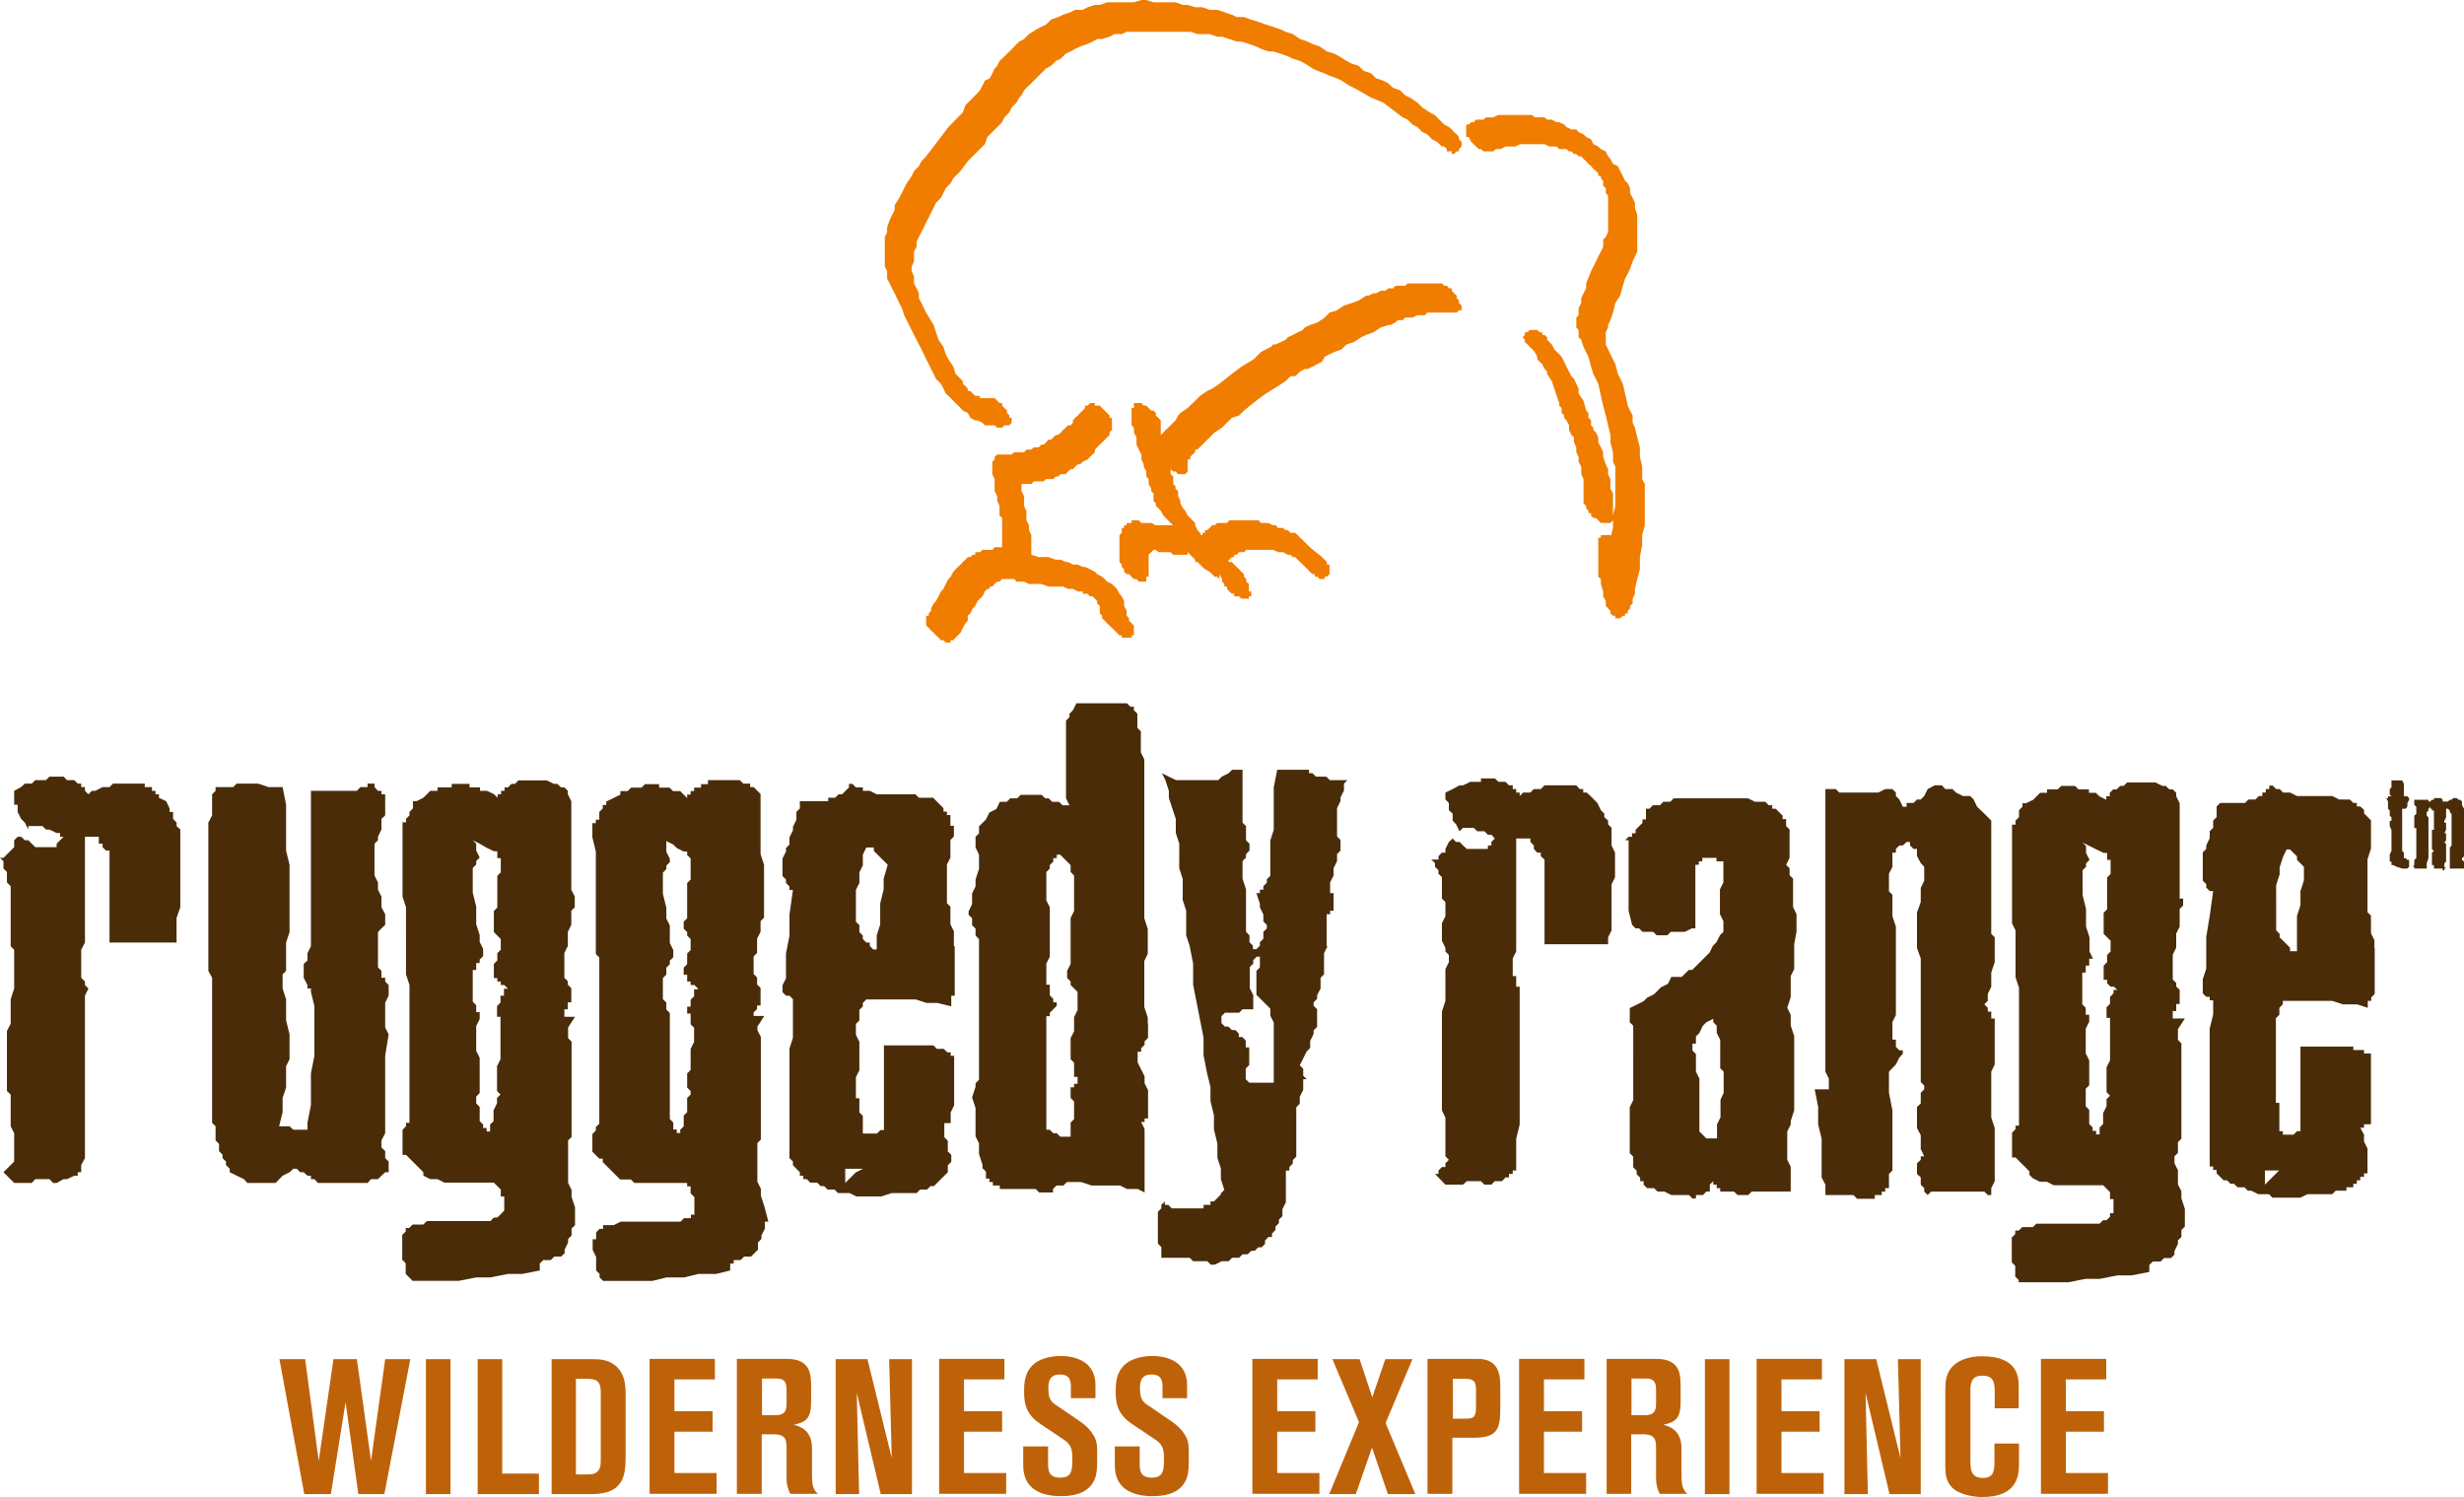
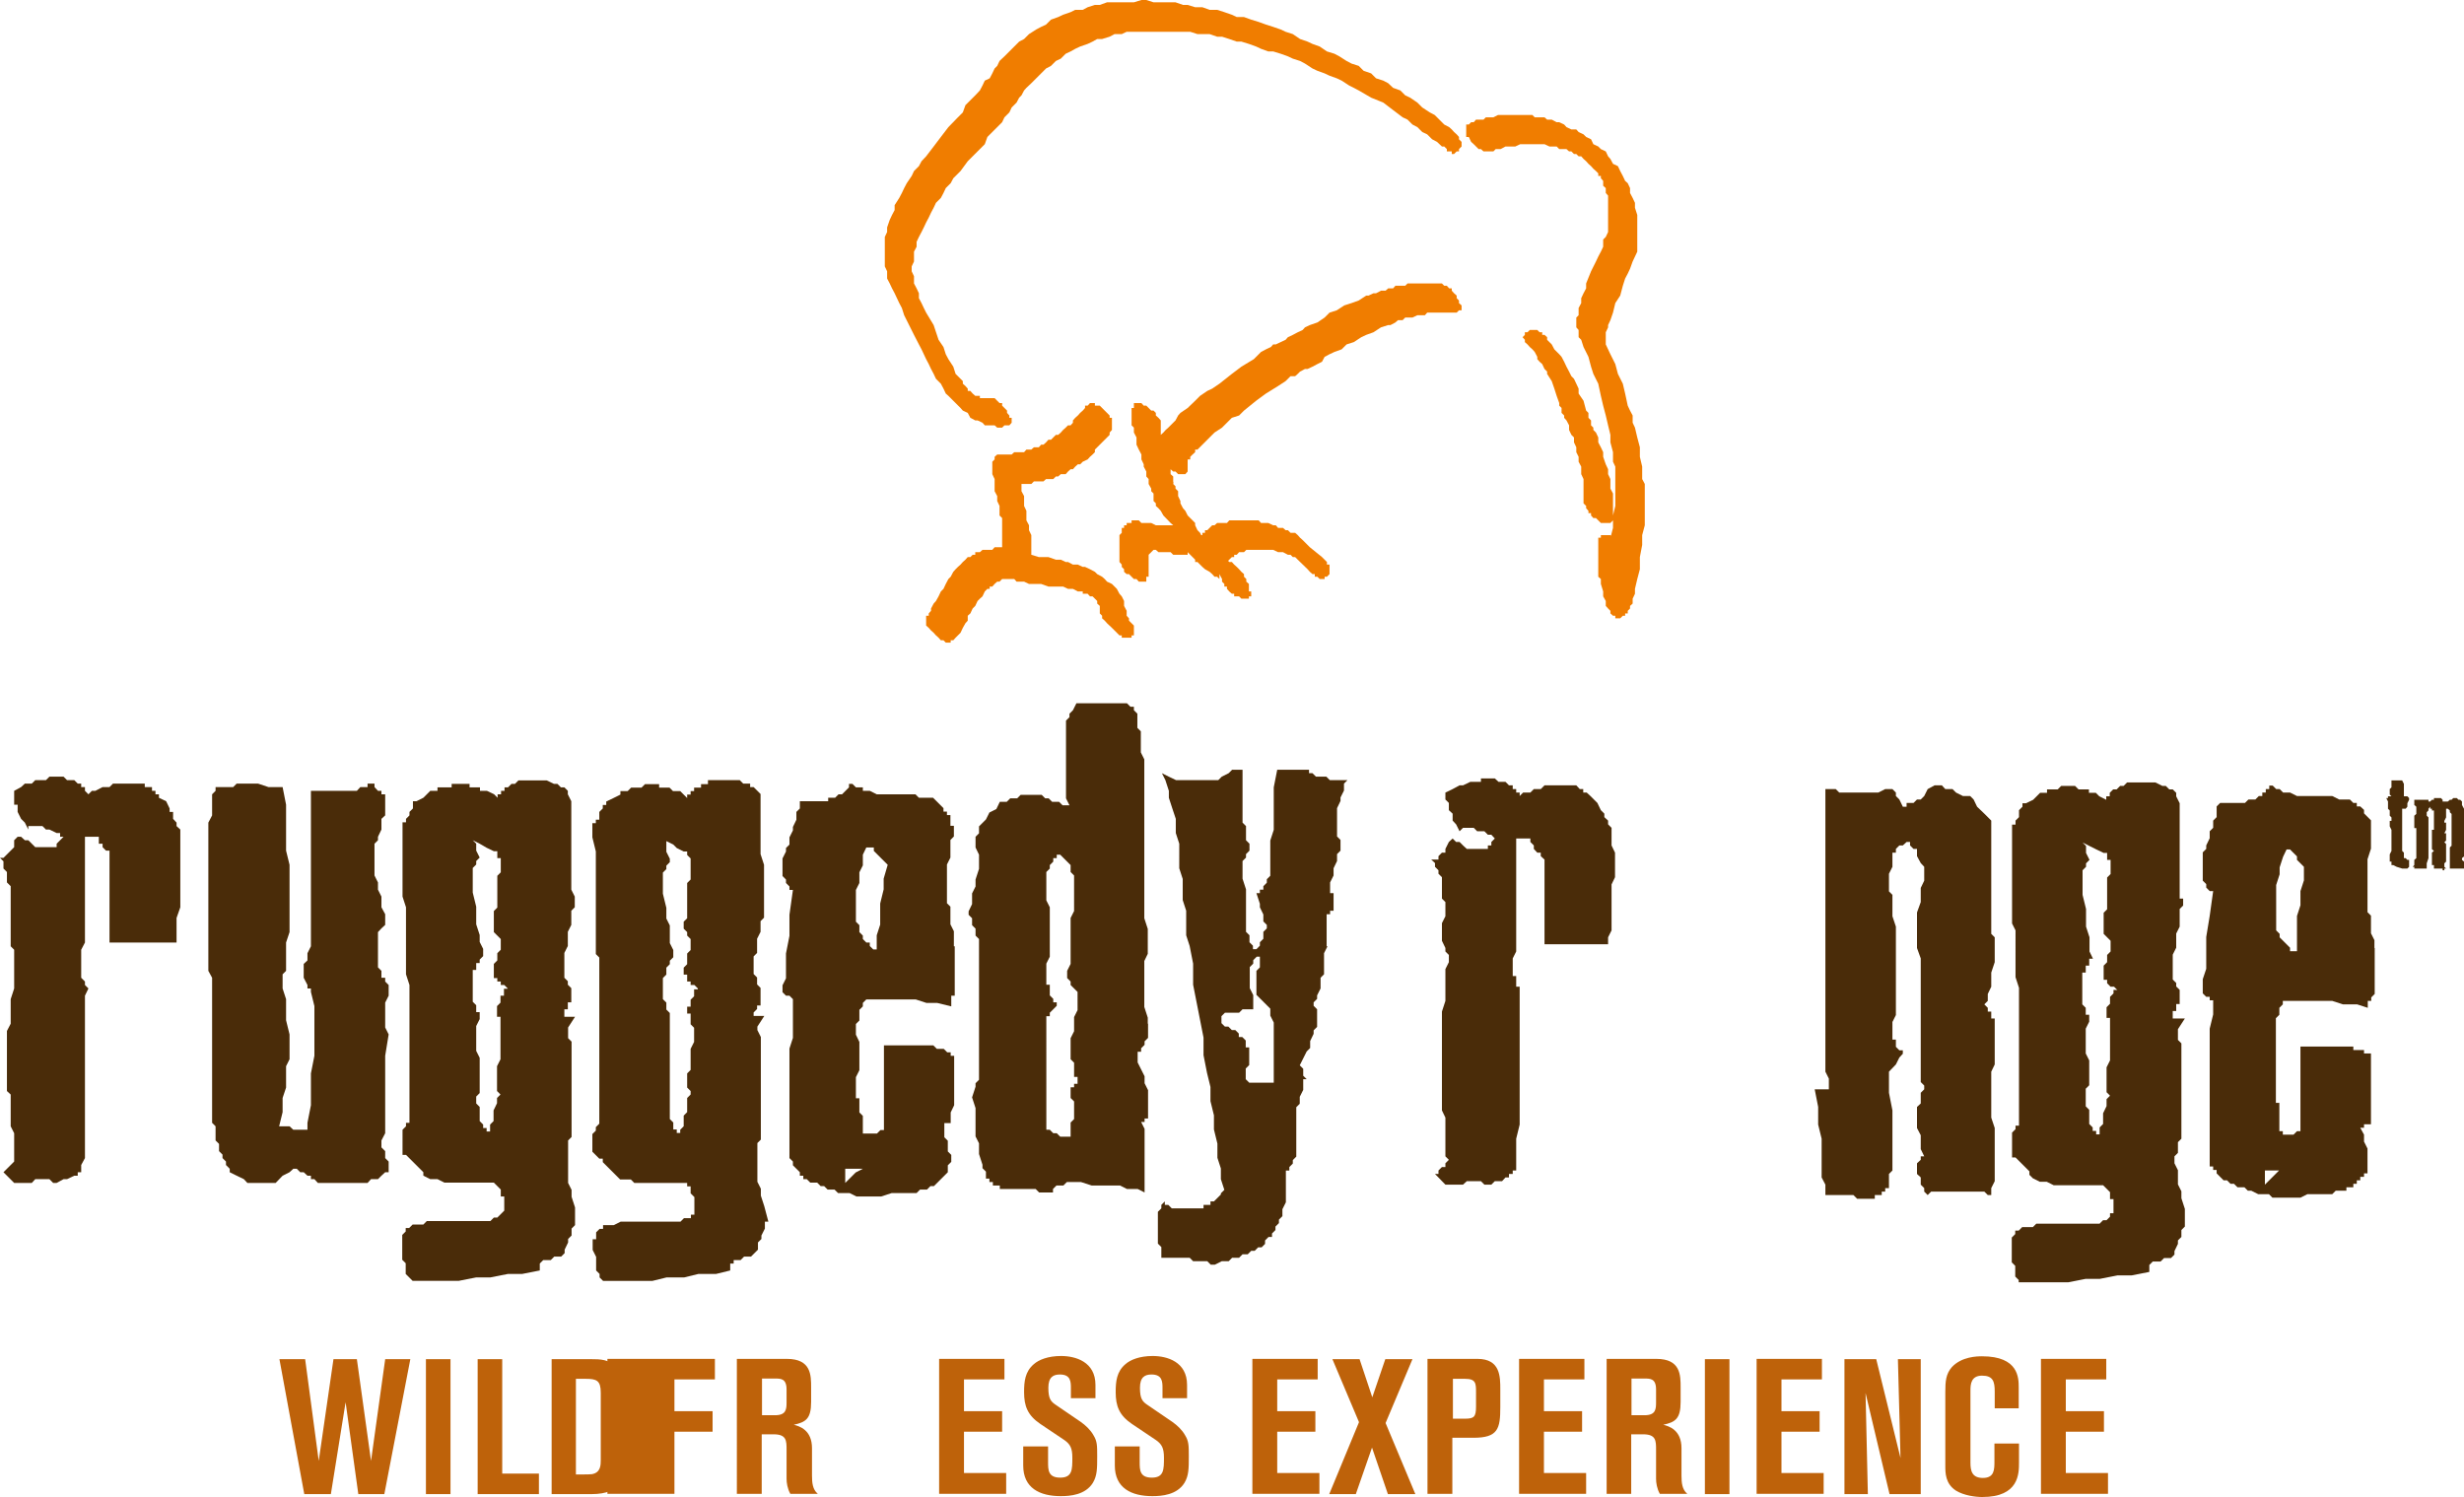
<svg xmlns="http://www.w3.org/2000/svg" version="1.1" id="Layer_1" x="0px" y="0px" viewBox="0 0 852.7 518.1" style="enable-background:new 0 0 852.7 518.1;" xml:space="preserve">
  <style type="text/css">
	.st0{fill-rule:evenodd;clip-rule:evenodd;fill:#4A2C09;}
	.st1{fill:#F07D00;}
	.st2{fill:#BE620A;}
</style>
  <g>
    <g>
      <polyline class="st0" points="62.4,290.8 62.4,314 61.1,317.7 61.1,326.2 40.3,326.2 37.9,326.2 37.9,294.4 36.7,294.4     35.5,293.2 35.5,292 34.2,292 34.2,289.6 29.4,289.6 29.4,326.2 28.1,328.7 28.1,338.4 29.4,339.7 29.4,340.9 30.6,342.1     29.4,344.6 29.4,400.8 28.1,403.2 28.1,405.7 26.9,405.7 26.9,406.9 25.7,406.9 23.2,408.1 22,408.1 19.6,409.4 18.4,409.4     17.1,408.1 12.2,408.1 11,409.4 4.9,409.4 1.2,405.7 2.4,404.5 3.7,403.2 4.9,402 4.9,392.2 3.7,389.8 3.7,378.8 2.4,377.6     2.4,356.8 3.7,354.3 3.7,345.8 4.9,342.1 4.9,328.7 3.7,327.5 3.7,306.7 2.4,305.4 2.4,301.8 1.2,300.6 1.2,298.1 0,296.9     1.2,296.9 2.4,295.7 3.7,294.4 4.9,293.2 4.9,290.8 6.1,289.6 7.3,289.6 8.6,290.8 9.8,290.8 11,292 12.2,293.2 15.9,293.2     19.6,293.2 19.6,292 20.8,290.8 22,289.6 20.8,289.6 20.8,288.3 19.6,288.3 17.1,287.1 15.9,287.1 14.7,285.9 13.5,285.9     12.2,285.9 11,285.9 9.8,285.9 9.8,287.1 8.6,284.7 7.3,283.4 6.1,281 6.1,278.5 4.9,278.5 4.9,273.7 7.3,272.4 8.6,271.2     11,271.2 12.2,270 15.9,270 17.1,268.8 18.4,268.8 20.8,268.8 22,268.8 23.2,270 24.4,270 25.7,270 26.9,271.2 28.1,271.2     28.1,272.4 29.4,272.4 29.4,273.7 30.6,274.9 31.8,273.7 33,273.7 35.5,272.4 37.9,272.4 39.1,271.2 41.6,271.2 45.2,271.2     47.7,271.2 48.9,271.2 50.1,271.2 50.1,272.4 52.6,272.4 52.6,273.7 53.8,273.7 53.8,274.9 55,274.9 55,276.1 57.5,277.3     58.7,279.8 58.7,281 59.9,281 59.9,283.4 61.1,284.7 61.1,285.9 62.4,287.1 62.4,290.8   " />
      <polyline class="st0" points="134.5,340.9 134.5,344.6 133.3,347 133.3,355.6 134.5,358 133.3,365.4 133.3,392.2 132,394.7     132,397.1 133.3,398.4 133.3,400.8 134.5,402 134.5,405.7 133.3,405.7 132,406.9 130.8,408.1 128.4,408.1 127.2,409.4     116.1,409.4 110,409.4 108.8,408.1 107.6,408.1 107.6,406.9 106.4,406.9 105.1,405.7 103.9,405.7 102.7,404.5 101.5,404.5     100.2,405.7 97.8,406.9 95.4,409.4 92.9,409.4 85.6,409.4 84.4,408.1 81.9,406.9 79.5,405.7 79.5,404.5 78.2,403.2 78.2,402     77,400.8 77,399.6 75.8,398.4 75.8,395.9 74.6,394.7 74.6,389.8 73.4,388.6 73.4,338.4 72.1,336 72.1,284.7 73.4,282.2     73.4,274.9 74.6,273.7 74.6,272.4 77,272.4 80.7,272.4 81.9,271.2 89.3,271.2 92.9,272.4 97.8,272.4 99,278.5 99,294.4     100.2,299.3 100.2,322.6 99,326.2 99,336 97.8,337.2 97.8,342.1 99,345.8 99,353.1 100.2,358 100.2,366.6 99,369 99,376.4     97.8,380 97.8,384.9 96.6,389.8 97.8,389.8 100.2,389.8 101.5,391 103.9,391 105.1,391 106.4,391 106.4,388.6 107.6,382.5     107.6,371.5 108.8,365.4 108.8,348.2 107.6,343.3 107.6,342.1 106.4,342.1 106.4,340.9 105.1,338.4 105.1,333.6 106.4,332.4     106.4,329.9 107.6,327.5 107.6,273.7 123.5,273.7 124.7,272.4 127.2,272.4 127.2,271.2 128.4,271.2 129.6,271.2 129.6,272.4     130.8,273.7 132,273.7 132,274.9 133.3,274.9 133.3,282.2 132,283.4 132,287.1 130.8,289.6 130.8,290.8 129.6,292 129.6,303     130.8,305.4 130.8,307.9 132,310.3 132,314 133.3,316.4 133.3,320.1 132,321.3 130.8,322.6 130.8,334.8 132,336 132,338.4     133.3,338.4 133.3,339.7 134.5,340.9   " />
      <path class="st0" d="M175.7,342.1l-1.2-1.2h-1.2v-1.2h-1.2v-1.2h-1.2v-4.9l1.2-1.2v-2.5l1.2-1.2V325l-1.2-1.2l-1.2-1.2v-7.3    l1.2-1.2v-11l1.2-1.2v-4.9h-1.2v-2.4h-1.2l-2.5-1.2L166,292l-2.4-1.2l1.2,1.2v2.4l1.2,2.4l-1.2,1.2v1.2l-1.2,1.2v8.5l1.2,4.9v6.1    l1.2,3.7v2.4l1.2,2.4v2.5l-1.2,1.2v1.2h-1.2v2.4h-1.2v11l1.2,1.2v2.4h1.2v2.4l-1.2,2.4v8.6l1.2,2.4v12.2l-1.2,1.2v2.4l1.2,1.2v4.9    l1.2,1.2v1.2h1.2v1.2h1.2v-2.4l1.2-1.2v-3.7l1.2-2.5V380l1.2-1.2l-1.2-1.2V369l1.2-2.4v-14.7h-1.2v-3.7l1.2-1.2v-2.4h1.2v-2.4    H175.7 M195.3,351.9h3.7l-2.4,3.7v3.7l1.2,1.2v33l-1.2,1.2v14.7l1.2,2.4v2.4l1.2,3.7v4.9v1.2l-1.2,1.2v2.4l-1.2,1.2v1.2l-1.2,2.5    v1.2l-1.2,1.2h-2.4l-1.2,1.2H188l-1.2,1.2v2.4l-6.1,1.2h-4.9l-6.1,1.2h-4.9l-6.1,1.2h-15.9l-1.2-1.2l-1.2-1.2v-3.7l-1.2-1.2v-8.6    l1.2-1.2v-1.2h1.2l1.2-1.2h3.7l1.2-1.2h7.3h1.2h3.7h9.8l1.2-1.2h1.2l1.2-1.2l1.2-1.2v-4.9h-1.2v-2.4l-1.2-1.2l-1.2-1.2h-17.1    l-2.4-1.2h-2.5l-2.4-1.2v-1.2l-1.2-1.2l-1.2-1.2l-1.2-1.2l-1.2-1.2l-1.2-1.2h-1.2V391l1.2-1.2v-1.2h1.2v-47.7l-1.2-3.7V314    l-1.2-3.7v-25.7h1.2v-1.2l1.2-1.2V281l1.2-1.2v-2.5h1.2l2.4-1.2l1.2-1.2l1.2-1.2h2.5v-1.2h4.9v-1.2h3.7h2.5v1.2h1.2h2.4v1.2h2.4    l2.5,1.2l1.2,1.2v-1.2h1.2v-1.2h1.2v-1.2h1.2l1.2-1.2h1.2l1.2-1.2h1.2h8.6l2.5,1.2h1.2l1.2,1.2h1.2l1.2,1.2v1.2l1.2,2.4v30.6    l1.2,2.4v3.7l-1.2,1.2v4.9l-1.2,2.4v4.9l-1.2,2.4v8.6l1.2,1.2v1.2l1.2,1.2v4.9h-1.2v2.4h-1.2V351.9z" />
      <path class="st0" d="M241.5,342.1l-1.2-1.2H239v-1.2h-1.2v-2.4h-1.2v-2.4l1.2-1.2v-3.7l1.2-1.2V325l-1.2-1.2v-1.2l-1.2-1.2v-2.4    l1.2-1.2v-12.2l1.2-1.2v-7.3l-1.2-1.2v-1.2h-1.2l-2.4-1.2l-1.2-1.2l-2.4-1.2v3.7l1.2,2.4v1.2l-1.2,1.2v1.2l-1.2,1.2v7.3l1.2,4.9    v3.7l1.2,2.4v6.1l1.2,2.4v2.5l-1.2,1.2v1.2l-1.2,1.2v2.4l-1.2,1.2v7.3l1.2,1.2v2.4l1.2,1.2v36.7l1.2,1.2v2.4h1.2v1.2h1.2V391    l1.2-1.2v-3.7l1.2-1.2V380l1.2-1.2v-1.2l-1.2-1.2v-4.9l1.2-1.2v-7.3l1.2-2.4v-4.9l-1.2-1.2v-3.7h-1.2v-2.4h1.2v-2.4l1.2-1.2v-2.4    H241.5 M265.9,422.8h-1.2v2.4l-1.2,2.4v1.2l-1.2,1.2v2.5l-1.2,1.2l-1.2,1.2h-2.4l-1.2,1.2h-1.2h-1.2v1.2h-1.2v2.4l-4.9,1.2h-6.1    l-4.9,1.2h-6.1l-4.9,1.2h-17.1l-1.2-1.2v-1.2l-1.2-1.2V435l-1.2-2.4v-3.7h1.2v-2.4l1.2-1.2h1.2V424h3.7l2.4-1.2h7.3h1.2h2.4h9.8    l1.2-1.2h1.2h1.2v-1.2h1.2v-6.1L239,413v-2.4h-1.2v-1.2h-18.3l-1.2-1.2h-3.7l-1.2-1.2l-1.2-1.2l-1.2-1.2l-1.2-1.2l-1.2-1.2v-1.2    h-1.2l-1.2-1.2l-1.2-1.2v-6.1l1.2-1.2v-1.2l1.2-1.2v-57.5l-1.2-1.2v-35.5l-1.2-4.9v-4.9h1.2v-1.2h1.2V281l1.2-1.2v-1.2h1.2v-1.2    l2.5-1.2l2.4-1.2v-1.2h2.5l1.2-1.2h1.2h2.4l1.2-1.2h2.4h2.5v1.2h2.4h1.2l1.2,1.2h2.5l1.2,1.2l1.2,1.2v-1.2h1.2v-1.2h1.2v-1.2h2.4    v-1.2h2.4V270h3.7h7.3l1.2,1.2h1.2h1.2v1.2h1.2l1.2,1.2l1.2,1.2v20.8l1.2,3.7v18.3l-1.2,1.2v3.7l-1.2,2.4v4.9l-1.2,1.2v6.1    l1.2,1.2v2.4l1.2,1.2v6.1h-1.2v1.2l-1.2,1.2v1.2h3.7l-2.4,3.7v1.2l1.2,2.4v35.5l-1.2,1.2v13.4l1.2,2.4v2.4l1.2,3.7L265.9,422.8z" />
      <path class="st0" d="M298.6,404.5h-6.1v4.9l1.2-1.2l1.2-1.2l1.2-1.2L298.6,404.5 M307.2,299.3l-1.2-1.2l-1.2-1.2l-1.2-1.2    l-1.2-1.2v-1.2H301h-1.2l-1.2,2.5v3.7l-1.2,2.4v3.7l-1.2,2.4v11l1.2,1.2v2.4l1.2,1.2v1.2l1.2,1.2h1.2v1.2l1.2,1.2h1.2v-4.9    l1.2-3.7v-7.3l1.2-4.9v-3.7L307.2,299.3z M330.4,327.5v17.1h-1.2v3.7l-4.9-1.2h-3.7l-3.7-1.2h-17.1l-1.2,1.2v1.2l-1.2,1.2v3.7    l-1.2,1.2v3.7l1.2,2.5v9.8l-1.2,2.4v7.3h1.2v4.9l1.2,1.2v6.1h1.2h3.7l1.2-1.2h1.2v-29.3h1.2h15.9l1.2,1.2h2.4l1.2,1.2h1.2v1.2h1.2    v17.1l-1.2,2.5v3.7H328h-1.2v4.9l1.2,1.2v3.7l1.2,1.2v2.4l-1.2,1.2v2.4l-1.2,1.2l-1.2,1.2l-1.2,1.2l-1.2,1.2h-1.2l-1.2,1.2h-2.4    l-1.2,1.2h-8.6l-3.7,1.2h-6.1h-2.4l-2.4-1.2H290l-1.2-1.2h-2.4l-1.2-1.2h-1.2l-1.2-1.2h-2.4l-1.2-1.2h-1.2v-1.2h-1.2v-1.2    l-1.2-1.2l-1.2-1.2V402l-1.2-1.2v-37.9l1.2-3.7v-13.4l-1.2-1.2h-1.2l-1.2-1.2v-2.4l1.2-2.4v-8.6l1.2-6.1v-7.3l1.2-8.6h-1.2v-1.2    l-1.2-1.2v-1.2l-1.2-1.2v-6.1l1.2-2.4v-1.2l1.2-1.2v-2.5l1.2-2.4v-1.2l1.2-2.5V281l1.2-1.2v-2.5h9.8v-1.2h1.2h1.2l1.2-1.2h1.2    l1.2-1.2l1.2-1.2v-1.2h1.2l1.2,1.2h2.4v1.2h2.4l2.4,1.2h13.4l1.2,1.2h3.7h1.2l1.2,1.2l1.2,1.2l1.2,1.2v1.2h1.2v1.2h1.2v3.7h1.2    v3.7l-1.2,1.2v6.1l-1.2,2.4v13.4l1.2,1.2v6.1l1.2,2.4V327.5z" />
      <path class="st0" d="M372.9,343.3l-1.2-1.2l-1.2-1.2v-1.2l-1.2-1.2V336l1.2-2.4v-15.9l1.2-2.4V303l-1.2-1.2v-2.4l-1.2-1.2    l-1.2-1.2l-1.2-1.2h-1.2v1.2h-1.2v1.2l-1.2,1.2v1.2l-1.2,1.2v9.8l1.2,2.4v17.1l-1.2,2.4v7.3h1.2v3.7l1.2,1.2v1.2h1.2v1.2l-1.2,1.2    l-1.2,1.2v1.2h-1.2V391h1.2l1.2,1.2h1.2l1.2,1.2h1.2h2.4v-4.9l1.2-1.2v-6.1l-1.2-1.2v-3.7h1.2v-1.2h1.2v-2.4h-1.2v-4.9l-1.2-1.2    v-7.3l1.2-2.4v-4.9l1.2-2.4V343.3 M397.3,354.3v4.9l-1.2,1.2v1.2l-1.2,1.2v1.2h-1.2v3.7l1.2,2.4l1.2,2.4v2.4l1.2,2.4v9.8h-1.2v1.2    h-1.2l1.2,2.4v22l-2.4-1.2H390l-2.4-1.2h-9.8l-3.7-1.2h-4.9l-1.2,1.2h-2.4l-1.2,1.2v1.2h-2.4h-2.4l-1.2-1.2H346v-1.2h-1.2h-1.2    v-1.2h-1.2v-1.2h-1.2v-2.4l-1.2-1.2v-1.2l-1.2-3.7v-3.7l-1.2-2.4v-9.8l-1.2-3.7l1.2-3.7v-1.2l1.2-1.2V325l-1.2-1.2v-2.4l-1.2-1.2    v-2.4l-1.2-1.2v-1.2l1.2-2.5v-3.7l1.2-2.4v-2.4l1.2-3.7v-4.9l-1.2-2.5v-3.7l1.2-1.2v-2.4l1.2-1.2l1.2-1.2l1.2-2.4l2.4-1.2l1.2-2.5    h2.4l1.2-1.2h2.4l1.2-1.2h3.7h1.2h1.2h1.2l1.2,1.2h1.2l1.2,1.2h2.4l1.2,1.2h1.2h1.2l-1.2-2.4v-26.9l1.2-1.2v-1.2l1.2-1.2l1.2-2.4    H390l1.2,1.2h1.2v1.2l1.2,1.2v4.9l1.2,1.2v7.3l1.2,2.4v55l1.2,3.7v8.6l-1.2,2.5v15.9l1.2,3.7V354.3z" />
      <path class="st0" d="M434.9,331.1l-1.2,1.2v1.2l-1.2,1.2v7.3l1.2,2.4v4.9H430l-1.2,1.2h-3.7h-1.2l-1.2,1.2v2.4l1.2,1.2h1.2    l1.2,1.2h1.2l1.2,1.2v1.2h1.2l1.2,1.2v2.4h1.2v6.1l-1.2,1.2v3.7l1.2,1.2h1.2h2.4h4.9v-20.8l-1.2-2.4v-2.4l-1.2-1.2l-1.2-1.2    l-1.2-1.2l-1.2-1.2V336l1.2-1.2v-3.7H434.9 M459.4,327.5l-1.2,2.4v7.3l-1.2,1.2v3.7l-1.2,2.4v1.2l-1.2,1.2v1.2l1.2,1.2v6.1    l-1.2,1.2v1.2l-1.2,2.5v2.4l-1.2,1.2l-1.2,2.4l-1.2,2.4l1.2,1.2v2.4l1.2,1.2h-1.2v3.7l-1.2,2.4v2.4l-1.2,1.2v17.1l-1.2,1.2v1.2    l-1.2,1.2v1.2h-1.2v11l-1.2,2.4v2.4l-1.2,1.2v1.2l-1.2,1.2v1.2l-1.2,1.2v1.2h-1.2l-1.2,1.2v1.2l-1.2,1.2h-1.2l-1.2,1.2h-1.2    l-1.2,1.2H430l-1.2,1.2h-2.4l-1.2,1.2h-2.4l-2.4,1.2H419l-1.2-1.2h-1.2h-3.7l-1.2-1.2h-6.1h-3.7v-3.7l-1.2-1.2v-11l1.2-1.2v-1.2    l1.2-1.2v1.2h1.2l1.2,1.2h1.2h9.8v-1.2h2.4v-1.2h1.2l1.2-1.2l1.2-1.2V413l1.2-1.2l-1.2-3.7v-3.7l-1.2-3.7v-4.9l-1.2-4.9v-4.9    l-1.2-4.9v-4.9l-1.2-4.9l-1.2-6.1v-6.1l-1.2-6.1l-1.2-6.1l-1.2-6.1v-7.3l-1.2-6.1l-1.2-3.7v-8.5l-1.2-3.7v-7.3l-1.2-3.7V292    l-1.2-3.7v-4.9l-1.2-3.6l-1.2-3.7v-2.4l-1.2-3.7l-1.2-2.4l2.4,1.2l2.5,1.2h6.1h3.7h2.4h1.2h1.2l1.2-1.2l2.4-1.2l1.2-1.2h2.4h1.2    v18.3l1.2,1.2v4.9l1.2,1.2v2.4l-1.2,1.2v1.2l-1.2,1.2v6.1l1.2,3.7v14.7l1.2,1.2v2.4l1.2,1.2v1.2h1.2l1.2-1.2v-1.2l1.2-1.2v-2.4    l1.2-1.2v-1.2l-1.2-1.2v-2.4l-1.2-2.5v-1.2l-1.2-3.7h1.2v-1.2h1.2v-1.2l1.2-1.2v-1.2l1.2-1.2v-12.2l1.2-3.7v-14.7l1.2-6.1h1.2h8.6    h1.2v1.2h1.2l1.2,1.2h2.4h1.2l1.2,1.2h6.1l0,0l-1.2,1.2v2.4l-1.2,2.4v1.2l-1.2,2.5v9.8l1.2,1.2v3.7l-1.2,1.2v2.4l-1.2,2.5v2.5    l-1.2,2.4v3.7h1.2v6.1h-1.2v1.2h-1.2V327.5z" />
    </g>
    <g>
      <polyline class="st0" points="557.7,291.4 557.7,292.6 558.9,295.1 558.9,303.6 557.7,306.1 557.7,322 556.5,324.4 556.5,326.8     534.5,326.8 534.5,297.5 533.2,296.3 533.2,295.1 532,295.1 530.8,293.8 530.8,292.6 529.6,291.4 529.6,290.2 524.7,290.2     524.7,329.3 523.5,331.7 523.5,337.8 524.7,337.8 524.7,341.5 525.9,341.5 525.9,389.2 524.7,394.1 524.7,405.1 523.5,405.1     523.5,406.3 522.2,406.3 522.2,407.5 521,407.5 519.8,408.8 517.3,408.8 516.1,410 514.9,410 513.7,410 512.5,408.8 507.6,408.8     506.3,410 500.2,410 496.6,406.3 497.8,406.3 497.8,405.1 499,403.9 500.2,403.9 500.2,402.6 501.4,401.4 500.2,400.2     500.2,386.8 499,384.3 499,350.1 500.2,346.4 500.2,335.4 501.4,333 501.4,330.5 500.2,329.3 500.2,328.1 499,325.6 499,319.5     500.2,317.1 500.2,312.2 499,311 499,303.6 497.8,302.4 497.8,301.2 496.6,300 496.6,298.7 495.3,297.5 497.8,297.5 497.8,296.3     499,295.1 500.2,295.1 500.2,293.8 501.4,291.4 502.7,290.2 503.9,291.4 505.1,291.4 506.3,292.6 507.6,293.8 512.5,293.8     514.9,293.8 514.9,292.6 516.1,292.6 516.1,291.4 517.3,290.2 516.1,288.9 514.9,288.9 513.7,287.7 511.2,287.7 510,286.5     508.8,286.5 507.6,286.5 506.3,286.5 505.1,287.7 503.9,285.3 502.7,284 502.7,281.6 501.4,280.4 501.4,277.9 500.2,276.7     500.2,274.3 502.7,273.1 505.1,271.8 506.3,271.8 508.8,270.6 512.5,270.6 512.5,269.4 514.9,269.4 517.3,269.4 518.6,270.6     519.8,270.6 521,270.6 522.2,271.8 523.5,271.8 523.5,273.1 524.7,273.1 524.7,274.3 525.9,274.3 525.9,275.5 527.1,274.3     529.6,274.3 530.8,273.1 533.2,273.1 534.5,271.8 539.3,271.8 541.8,271.8 544.3,271.8 545.5,271.8 546.7,273.1 547.9,273.1     547.9,274.3 549.1,274.3 550.4,275.5 551.6,276.7 552.8,277.9 554,280.4 555.2,281.6 555.2,282.8 556.5,284 556.5,285.3     557.7,286.5 557.7,291.4   " />
-       <path class="st0" d="M596.5,378.2v-7.3l-1.2-1.2v-9.8l-1.2-2.4V355l-1.2-1.2v-1.2l-2.4,1.2l-1.2,1.2l-1.2,2.5l-1.2,1.2v2.5h-1.2    v2.4l1.2,1.2v6.1l1.2,2.4v18.3l1.2,1.2l1.2,1.2h3.7v-4.9l1.2-2.4v-6.1L596.5,378.2 M620.9,326.8v8.6l-1.2,2.4v7.3l-1.2,3.7    l1.2,2.4v3.7l1.2,3.7v25.7l-1.2,3.7v1.2l-1.2,2.4v9.8l1.2,2.4v8.6h-13.5l-1.2,1.2h-3.7l-1.2-1.2h-1.2h-2.4h-1.2v-1.2h-1.2V410    h-1.2v-1.2l-1.2,1.2v2.4h-1.2l-1.2,1.2h-1.2h-1.2v1.2h-1.2l-1.2-1.2h-6.1l-2.4-1.2h-2.4l-1.2-1.2h-2.4l-1.2-1.2v-1.2h-1.2v-1.2    l-1.2-1.2v-1.2l-1.2-1.2v-3.7l-1.2-1.2v-15.9l1.2-2.4V355l-1.2-1.2v-4.9l2.4-1.2l2.4-1.2l1.2-1.2l2.4-1.2l1.2-1.2l1.2-1.2l2.4-1.2    l1.2-2.4h1.2h2.4l1.2-1.2l1.2-1.2h1.2l1.2-1.2l1.2-1.2l1.2-1.2l1.2-1.2l1.2-1.2l1.2-2.4l1.2-1.2l1.2-2.4l1.2-1.2v-3.7l-1.2-2.4    v-8.6l1.2-2.4v-7.3h-2.4v-1.2h-3.7h-1.2v1.2h-1.2v1.2h-1.2v22h-1.2l-2.4,1.2h-4.9l-1.2,1.2h-3.7l-1.2-1.2h-3.7l-1.2-1.2h-1.2    l-1.2-1.2l-1.2-4.9v-24.4h-1.2l1.2-1.2h1.2v-1.2h1.2v-1.2l1.2-1.2l1.2-1.2v-1.2h1.2v-3.7h1.2l1.2-1.2h2.4l1.2-1.2h2.4l1.2-1.2    h25.7l2.4,1.2h2.4h1.2l1.2,1.2h1.2v1.2h1.2l1.2,1.2l1.2,1.2v1.2h1.2v2.4l1.2,1.2v9.8l-1.2,2.4l1.2,1.2v2.4l1.2,1.2v9.8l1.2,2.5    v6.1L620.9,326.8z" />
      <polyline class="st0" points="690.3,328.1 690.3,333 689.1,336.6 689.1,341.5 687.9,344 687.9,346.4 686.7,347.6 687.9,348.8     687.9,350.1 689.1,350.1 689.1,352.5 690.3,352.5 690.3,368.4 689.1,370.9 689.1,386.8 690.3,390.4 690.3,408.8 689.1,411.2     689.1,413.6 687.9,413.6 686.7,412.4 669.5,412.4 668.3,412.4 667.1,413.6 665.9,412.4 665.9,411.2 664.7,410 664.7,407.5     663.4,406.3 663.4,402.6 664.7,401.4 664.7,400.2 665.9,400.2 664.7,397.7 664.7,392.9 663.4,390.4 663.4,383.1 664.7,381.9     664.7,378.2 665.9,377 665.9,375.7 664.7,374.5 664.7,331.7 663.4,328.1 663.4,315.8 664.7,312.2 664.7,307.3 665.9,304.8     665.9,300 664.7,298.7 663.4,296.3 663.4,293.8 662.2,293.8 661,292.6 661,291.4 659.8,291.4 658.5,292.6 657.3,292.6     656.1,293.8 656.1,295.1 654.9,295.1 654.9,300 653.7,302.4 653.7,308.5 654.9,309.7 654.9,317.1 656.1,320.7 656.1,351.3     654.9,353.7 654.9,359.8 656.1,359.8 656.1,362.3 657.3,363.5 658.5,363.5 658.5,364.7 657.3,366 656.1,368.4 653.7,370.9     653.7,378.2 654.9,384.3 654.9,405.1 653.7,406.3 653.7,411.2 652.4,411.2 652.4,412.4 651.2,412.4 651.2,413.6 650,413.6     648.8,413.6 648.8,414.9 646.3,414.9 642.7,414.9 641.4,413.6 632.9,413.6 631.7,413.6 631.7,410 630.4,407.5 630.4,394.1     629.2,389.2 629.2,383.1 628,377 629.2,377 632.9,377 632.9,373.3 631.7,370.9 631.7,273.1 635.3,273.1 636.5,274.3 643.9,274.3     650,274.3 652.4,273.1 654.9,273.1 656.1,274.3 656.1,275.5 657.3,276.7 658.5,279.2 659.8,279.2 659.8,277.9 661,277.9     662.2,277.9 663.4,276.7 664.7,276.7 665.9,275.5 667.1,273.1 669.5,271.8 670.8,271.8 672,271.8 673.2,273.1 675.7,273.1     676.9,274.3 679.3,275.5 680.5,275.5 681.8,275.5 683,276.7 684.2,279.2 686.7,281.6 689.1,284 689.1,323.2 690.3,324.4     690.3,328.1   " />
      <path class="st0" d="M732.8,342.7l-1.2-1.2h-1.2l-1.2-1.2v-1.2h-1.2v-4.9l1.2-1.2v-2.5l1.2-1.2v-3.7l-1.2-1.2l-1.2-1.2v-7.3    l1.2-1.2v-11l1.2-1.2v-4.9h-1.2v-2.4h-1.2l-2.5-1.2l-2.4-1.2l-2.4-1.2l1.2,1.2v2.4l1.2,2.4l-1.2,1.2v1.2l-1.2,1.2v8.5l1.2,4.9v6.1    l1.2,3.7v4.9l1.2,2.5H723v2.4h-1.2v2.4h-1.2v11l1.2,1.2v2.4h1.2v2.4l-1.2,2.4v8.6l1.2,2.4v8.6l-1.2,1.2v6.1l1.2,1.2v4.9l1.2,1.2    v1.2h1.2v1.2h1.2v-2.4l1.2-1.2v-3.7l1.2-2.5v-2.4l1.2-1.2l-1.2-1.2v-8.6l1.2-2.4v-14.7h-1.2v-3.7l1.2-1.2v-2.4l1.2-1.2v-1.2H732.8     M752.4,352.5h3.7l-2.4,3.7v3.7l1.2,1.2v33l-1.2,1.2v3.7l-1.2,1.2v2.4l1.2,2.4v4.9l1.2,2.4v2.4l1.2,3.7v4.9v1.2l-1.2,1.2v2.4    l-1.2,1.2v1.2l-1.2,2.5v1.2l-1.2,1.2h-2.4l-1.2,1.2H745l-1.2,1.2v2.4l-6.1,1.2h-4.9l-6.1,1.2h-4.9l-6.1,1.2h-17.1V443l-1.2-1.2    v-3.7l-1.2-1.2v-8.6l1.2-1.2v-1.2h1.2l1.2-1.2h3.7l1.2-1.2h7.3h1.2h2.4h1.2h9.8l1.2-1.2h1.2l1.2-1.2v-1.2h1.2v-4.9h-1.2v-2.4    l-1.2-1.2l-1.2-1.2h-17.1l-2.4-1.2h-2.4l-2.4-1.2l-1.2-1.2v-1.2l-1.2-1.2l-1.2-1.2l-1.2-1.2l-1.2-1.2h-1.2v-8.6l1.2-1.2v-1.2h1.2    v-47.7l-1.2-3.7V322l-1.2-2.4v-34.2h1.2V284l1.2-1.2v-2.4l1.2-1.2v-1.2h1.2l2.5-1.2l1.2-1.2l1.2-1.2h2.4v-1.2h3.7l1.2-1.2h2.4h2.4    l1.2,1.2h1.2h2.4v1.2h2.4l1.2,1.2l2.4,1.2v-1.2h1.2v-1.2l1.2-1.2h1.2l1.2-1.2h1.2l1.2-1.2h1.2h8.6l2.4,1.2h1.2l1.2,1.2h1.2    l1.2,1.2v1.2l1.2,2.4v33h1.2v2.4l-1.2,1.2v6.1l-1.2,2.4v4.9l-1.2,2.4v8.6l1.2,1.2v1.2l1.2,1.2v4.9h-1.2v2.4h-1.2V352.5z" />
      <path class="st0" d="M788.7,405.1h-4.9v4.9l1.2-1.2l1.2-1.2l1.2-1.2L788.7,405.1 M797.3,300l-1.2-1.2l-1.2-1.2v-1.2l-1.2-1.2    l-1.2-1.2h-1.2l-1.2,2.5l-1.2,3.7v2.4l-1.2,3.7V322l1.2,1.2v1.2l1.2,1.2l1.2,1.2l1.2,1.2v1.2h2.4v-12.2l1.2-3.7v-4.9l1.2-3.7V300z     M821.8,328.1V344l-1.2,1.2v1.2h-1.2v2.4l-3.7-1.2h-4.9l-3.7-1.2H790v1.2l-1.2,1.2v2.4l-1.2,1.2v29.3h1.2v9.8h1.2v1.2h1.2h2.5    l1.2-1.2h1.2v-29.3h1.2h17.1v1.2h2.4h1.3v1.2h1.2h1.2v24.5h-1.2h-1.2v1.2h-1.3l1.3,2.4v2.4l1.2,2.4v8.6h-1.2v1.2h-1.3v1.2h-1.2    v1.2h-1.2v1.2H812v1.2h-3.7l-1.2,1.2h-8.6l-2.4,1.2h-7.3h-2.4l-1.2-1.2h-3.7l-2.4-1.2h-1.2l-1.2-1.2h-2.4l-1.2-1.2h-1.2l-1.2-1.2    h-1.2l-1.2-1.2l-1.2-1.2v-1.2h-1.2v-1.2h-1.2v-47.7l1.2-4.9v-4.9h-1.2v-1.2h-1.2l-1.2-1.2v-4.9l1.2-3.6v-11l1.2-7.3l1.2-8.6h-1.2    l-1.2-1.2v-1.2l-1.2-1.2v-9.8l1.2-1.2v-1.2l1.2-2.5v-2.4l1.2-1.2V284l1.2-1.2v-3.7l1.2-1.2h8.6l1.2-1.2h2.4l1.2-1.2h1.2v-1.2h1.2    v-1.2h1.2v-1.2h1.2l1.2,1.2h1.2l1.2,1.2h2.4l2.4,1.2h12.2l2.4,1.2h3.7l1.2,1.2h1.2v1.2h1.2l1.3,1.2v1.2l1.2,1.2l1.2,1.2v9.8    l-1.2,3.7v18.3l1.2,1.2v6.1l1.2,2.4V328.1z" />
      <polyline class="st0" points="833.7,297.6 833.7,300 833.1,300.6 831.3,300.6 829.4,300 828.2,299.4 827.6,299.4 827.6,298.2     827,298.2 827,295.7 827.6,294.5 827.6,287.2 827,286 827,284.1 827.6,284.1 827.6,282.9 827,282.3 827,280.5 826.4,279.9     826.4,277.4 825.8,276.2 826.4,276.2 826.4,275.6 827.6,275.6 827,275 827,273.1 827.6,272.5 827.6,270.1 831.3,270.1     831.9,271.3 831.9,275.6 833.1,275.6 833.7,276.2 833.7,276.8 833.1,278 833.1,279.2 832.5,279.9 831.9,279.9 831.3,279.9     831.3,294.5 831.9,295.1 831.9,297 832.5,297 833.1,297.6 833.7,297.6   " />
      <polyline class="st0" points="852.7,298.8 852.7,300.6 852,300.6 849.6,300.6 849,300.6 848.4,300.6 847.8,300.6 847.8,293.3     848.4,292.7 848.4,281.7 847.8,281.1 847.8,280.5 847.1,279.9 846.5,279.9 846.5,282.9 845.9,284.1 845.9,284.7 846.5,284.7     846.5,287.2 845.9,288.4 846.5,288.4 846.5,290.9 845.9,291.5 846.5,292.1 846.5,298.2 845.9,298.8 845.9,300 846.5,300.6     845.9,300.6 845.9,301.2 845.3,301.2 845.3,300.6 844.7,300.6 844.1,300.6 843.5,300.6 842.3,300.6 842.3,299.4 841.6,299.4     841.6,295.1 842.3,294.5 841.6,293.9 841.6,287.2 842.3,287.2 842.3,280.5 841.6,280.5 841.6,279.9 841,279.9 841,279.2     840.4,279.9 840.4,280.5 839.8,281.1 839.8,282.3 840.4,282.9 840.4,297 839.8,298.8 839.8,300.6 839.2,300.6 835.5,300.6     835.5,300 834.9,300 835.5,299.4 835.5,297.6 836.2,297 836.2,286.6 835.5,286.6 835.5,282.3 836.2,281.7 836.2,279.2     835.5,278.6 835.5,276.8 836.2,276.8 839.8,276.8 840.4,276.8 840.4,277.4 841,277.4 841.6,276.8 842.3,276.8 842.3,276.2     843.5,276.2 844.7,276.2 845.3,276.8 845.3,277.4 845.9,277.4 847.1,277.4 847.8,276.8 848.4,276.8 849,276.2 850.2,276.2     850.8,276.8 851.4,276.8 852,277.4 852,278.6 852.7,279.9 852.7,296.4 852,297 852,297.6 852.7,298.2 852.7,298.8   " />
    </g>
    <g>
      <polygon class="st1" points="504.9,48.2 504.9,47.4 504.1,46.5 503.2,45.7 502.4,44.8 501.5,44 499.8,43.1 498.1,41.4 496.5,39.8     494.8,38.9 492.2,37.2 490.5,35.5 488,33.8 486.3,33 484.6,31.3 482.1,30.4 480.4,28.8 478.7,27.9 476.2,27.1 474.5,25.4     471.9,24.5 470.2,22.8 467.7,22 466,21.1 463.5,19.5 461.8,18.6 459.2,17.8 456.7,16.1 454.2,15.2 452.5,14.4 449.9,13.5     447.4,11.8 444.9,11 443.2,10.2 440.6,9.3 438.1,8.5 435.6,7.6 433,6.8 430.5,5.9 428,5.9 426.3,5.1 423.7,4.2 421.2,3.4     418.6,3.4 416.1,2.5 413.6,2.5 411,1.7 409.4,1.7 406.8,0.8 399.2,0.8 396.7,0 395,0 392.4,0.8 383.1,0.8 380.6,1.7 378.9,1.7     376.4,2.5 374.7,3.4 372.1,3.4 370.5,4.2 367.9,5.1 366.2,5.9 363.7,6.8 362,8.5 360.3,9.3 358.6,10.2 356.1,11.8 354.4,13.5     352.7,14.4 351,16.1 349.3,17.8 347.6,19.5 345.9,21.1 345.1,22.8 344.2,23.7 343.4,25.4 342.5,27.1 340.8,27.9 340,29.6     339.1,31.3 337.5,33 335.8,34.7 334.1,36.4 333.2,38.9 331.5,40.6 328.2,44 325.6,47.4 323.1,50.7 320.5,54.1 318.9,55.8     318,57.5 316.3,59.2 315.5,60.9 313.8,63.4 312.9,65.1 312.1,66.8 311.2,68.5 309.6,71 309.6,72.7 308.7,74.4 307.9,76.1     307,78.7 307,80.3 306.2,82 306.2,92.2 307,93.9 307,96.4 307.9,98.1 308.7,99.8 309.6,101.5 310.4,103.2 311.2,104.9     312.1,106.6 312.9,109.1 314.6,112.5 316.3,115.9 318,119.2 318.9,120.9 319.7,122.6 320.5,124.3 321.4,126 322.2,127.7     323.1,129.4 323.9,131.1 325.6,132.8 326.5,134.5 327.3,136.2 328.2,137 329.9,138.7 330.7,139.5 332.4,141.2 333.2,142.1     334.9,142.9 335.8,144.6 337.5,145.5 338.3,145.5 340,146.3 340.8,147.2 344.2,147.2 345.1,148 346.8,148 347.6,147.2     348.5,147.2 349.3,147.2 350.1,146.3 350.1,144.6 349.3,144.6 349.3,143.8 348.5,142.9 348.5,142.1 347.6,141.2 346.8,140.4     346.8,139.5 345.9,139.5 345.1,138.7 344.2,137.8 342.5,137.8 339.1,137.8 339.1,137 337.5,137 336.6,136.2 335.8,135.3     334.9,135.3 334.9,134.5 334.1,133.6 333.2,132.8 333.2,131.9 332.4,131.1 330.7,129.4 329.9,126.9 328.2,124.3 327.3,122.6     326.5,120.1 324.8,117.6 323.1,112.5 320.5,108.2 319.7,106.6 318.9,104.9 318,103.2 318,101.5 317.2,99.8 316.3,98.1 316.3,95.6     315.5,93.9 315.5,92.2 316.3,90.5 316.3,87.1 317.2,85.4 317.2,83.7 318,82 318.9,80.3 319.7,78.7 320.5,77 321.4,75.3     322.2,73.6 323.1,71.9 323.9,70.2 325.6,68.5 326.5,66.8 327.3,65.1 329,63.4 329.9,61.7 332.4,59.2 334.9,55.8 338.3,52.4     340.8,49.9 341.7,47.4 343.4,45.7 345.1,44 346.8,42.3 347.6,40.6 349.3,38.9 350.1,37.2 351.8,35.5 352.7,33.8 353.5,33     354.4,31.3 355.2,30.4 356.9,28.8 358.6,27.1 360.3,25.4 362,23.7 363.7,22.8 365.4,21.1 367.1,20.3 368.8,18.6 370.5,17.8     372.1,16.9 373.8,16.1 376.4,15.2 378.1,14.4 379.7,13.5 381.4,13.5 384,12.7 385.7,11.8 388.2,11.8 389.9,11 411.9,11     414.4,11.8 418.6,11.8 421.2,12.7 422.9,12.7 425.4,13.5 428,14.4 429.6,14.4 432.2,15.2 434.7,16.1 436.4,16.9 438.9,17.8     440.6,17.8 443.2,18.6 445.7,19.5 447.4,20.3 449.9,21.1 451.6,22 454.2,23.7 455.9,24.5 458.4,25.4 460.1,26.2 462.6,27.1     464.3,27.9 466.9,29.6 468.5,30.4 470.2,31.3 474.5,33.8 478.7,35.5 482.1,38.1 485.4,40.6 487.1,41.4 488.8,43.1 490.5,44     492.2,45.7 493.9,46.5 495.6,48.2 497.3,49.1 499,50.7 499.8,50.7 500.7,51.6 500.7,52.4 501.5,52.4 502.4,52.4 502.4,53.3     503.2,53.3 504.1,52.4 504.9,52.4 504.9,51.6 505.8,50.7 505.8,49.1   " />
      <polygon class="st1" points="391.6,215.7 390.7,214.8 390.7,214 389.9,213.1 389.9,211.4 389,209.7 389,208 388.2,206.4     387.4,205.5 386.5,203.8 385.7,203 384.8,202.1 383.1,201.3 382.3,200.4 381.4,199.6 379.7,198.7 378.9,197.9 377.2,197     375.5,196.2 374.7,196.2 373,195.4 371.3,195.4 369.6,194.5 368.8,194.5 367.1,193.7 365.4,193.7 362.8,192.8 359.5,192.8     356.9,192 356.9,186.1 356.9,185.2 356.1,183.5 356.1,181.8 355.2,180.1 355.2,176.8 354.4,175.1 354.4,171.7 353.5,170     353.5,167.5 356.9,167.5 357.8,166.6 361.1,166.6 362,165.8 364.5,165.8 365.4,164.9 366.2,164.9 367.1,164.1 368.8,164.1     369.6,163.2 370.5,162.4 371.3,162.4 372.1,161.5 373,160.7 373.8,160.7 374.7,159.8 376.4,159 377.2,158.1 378.1,157.3     378.9,156.5 378.9,155.6 379.7,154.8 380.6,153.9 381.4,153.1 382.3,152.2 383.1,151.4 384,150.5 384,149.7 384.8,148.8     384.8,144.6 384,144.6 384,143.8 383.1,142.9 382.3,142.1 381.4,141.2 380.6,140.4 378.9,140.4 378.9,139.5 378.1,139.5     377.2,139.5 376.4,140.4 375.5,140.4 375.5,141.2 374.7,142.1 373.8,142.9 373,143.8 372.1,144.6 371.3,145.5 371.3,146.3     370.5,147.2 369.6,147.2 368.8,148 367.9,148.8 367.1,149.7 366.2,150.5 365.4,150.5 364.5,151.4 363.7,152.2 362.8,152.2     362,153.1 361.1,153.9 360.3,153.9 359.5,154.8 357.8,154.8 356.9,155.6 355.2,155.6 354.4,156.5 351,156.5 350.1,157.3     345.9,157.3 345.1,157.3 344.2,158.1 344.2,159 343.4,159.8 343.4,161.5 343.4,164.1 344.2,165.8 344.2,170 345.1,171.7     345.1,173.4 345.9,175.1 345.9,178.4 346.8,179.3 346.8,180.1 346.8,189.4 345.9,189.4 344.2,189.4 343.4,190.3 340,190.3     339.1,191.1 337.5,191.1 337.5,192 336.6,192 335.8,192.8 334.9,192.8 334.1,193.7 333.2,194.5 332.4,195.4 331.5,196.2     330.7,197 329.9,197.9 329,199.6 328.2,200.4 327.3,202.1 326.5,203.8 325.6,204.7 324.8,206.4 323.9,208 323.1,208.9     322.2,210.6 322.2,211.4 321.4,212.3 321.4,213.1 320.5,213.1 320.5,216.5 321.4,217.3 322.2,218.2 323.1,219 323.9,219.9     324.8,220.7 325.6,221.6 326.5,221.6 327.3,222.4 328.2,222.4 329,222.4 329,221.6 329.9,221.6 330.7,220.7 331.5,219.9     332.4,219 333.2,217.3 334.1,215.7 334.9,214.8 334.9,213.1 335.8,212.3 336.6,210.6 337.5,209.7 338.3,208 339.1,207.2     340,206.4 340.8,204.7 341.7,203.8 342.5,203.8 342.5,203 343.4,203 344.2,202.1 345.1,201.3 345.9,201.3 346.8,200.4     350.1,200.4 351,200.4 351.8,201.3 354.4,201.3 356.1,202.1 360.3,202.1 362.8,203 367.9,203 369.6,203.8 371.3,203.8 373,204.7     374.7,204.7 374.7,205.5 376.4,205.5 377.2,206.4 378.1,206.4 378.9,207.2 379.7,208 379.7,208.9 380.6,209.7 380.6,210.6     380.6,212.3 381.4,213.1 381.4,214 382.3,214.8 383.1,215.7 384.8,217.3 385.7,218.2 386.5,219 387.4,219.9 388.2,219.9     388.2,220.7 389,220.7 389.9,220.7 390.7,220.7 391.6,220.7 391.6,219.9 392.4,219.9 392.4,216.5   " />
      <polygon class="st1" points="504.9,104.9 504.9,104 504.1,103.2 504.1,102.3 503.2,101.5 502.4,100.6 502.4,99.8 501.5,99.8     500.7,98.9 499.8,98.9 499,98.1 498.1,98.1 494.8,98.1 487.1,98.1 486.3,98.9 482.9,98.9 482.1,99.8 480.4,99.8 479.5,100.6     477.9,100.6 476.2,101.5 475.3,101.5 473.6,102.3 472.8,102.3 470.2,104 467.7,104.9 465.2,105.7 462.6,107.4 460.1,108.2     458.4,109.9 455.9,111.6 453.3,112.5 451.6,113.3 450.8,114.2 449.1,115 447.4,115.9 445.7,116.7 444.9,117.6 443.2,118.4     441.5,119.2 440.6,119.2 439.8,120.1 438.1,120.9 436.4,121.8 433.9,124.3 429.6,126.9 426.3,129.4 422,132.8 419.5,134.5     417.8,135.3 415.3,137 413.6,138.7 411,141.2 408.5,142.9 407.7,143.8 406.8,145.5 406,146.3 405.1,147.2 404.3,148 403.4,148.8     402.6,149.7 401.7,150.5 401.7,145.5 400.9,144.6 400,143.8 400,142.9 399.2,142.1 398.4,142.1 397.5,141.2 396.7,140.4     395.8,140.4 395,139.5 394.1,139.5 393.3,139.5 392.4,139.5 392.4,141.2 391.6,141.2 391.6,143.8 391.6,147.2 392.4,148     392.4,149.7 393.3,151.4 393.3,153.9 394.1,155.6 395,157.3 395,159 395.8,160.7 395.8,161.5 396.7,163.2 396.7,164.1     396.7,164.9 397.5,165.8 397.5,167.5 398.4,169.1 398.4,170 399.2,170.8 399.2,173.4 400,174.2 400,175.1 400.9,175.9     401.7,176.8 402.6,178.4 405.1,181 406,181.8 401.7,181.8 400,181.8 398.4,181 397.5,181 395,181 394.1,180.1 393.3,180.1     391.6,180.1 391.6,181 389.9,181 389.9,181.8 389,181.8 389,182.7 388.2,182.7 388.2,184.4 387.4,185.2 387.4,190.3 387.4,194.5     388.2,195.4 388.2,196.2 389,197 389,197.9 389.9,198.7 390.7,198.7 391.6,199.6 392.4,200.4 393.3,200.4 394.1,201.3 395,201.3     395.8,201.3 396.7,201.3 396.7,199.6 397.5,199.6 397.5,197 397.5,192 398.4,191.1 399.2,190.3 400,190.3 400.9,191.1     401.7,191.1 405.1,191.1 406,192 406.8,192 408.5,192 411,192 411,191.1 411.9,192 412.7,192.8 413.6,193.7 413.6,194.5     414.4,194.5 415.3,195.4 416.1,196.2 417,197 418.6,197.9 419.5,198.7 420.3,199.6 421.2,199.6 422,200.4 422,198.7 422.9,200.4     422.9,201.3 423.7,202.1 423.7,203 424.6,203 424.6,203.8 425.4,204.7 426.3,205.5 427.1,205.5 427.1,206.4 428.8,206.4     429.6,207.2 431.3,207.2 432.2,207.2 432.2,206.4 433,206.4 433,204.7 432.2,204.7 432.2,202.1 431.3,201.3 431.3,200.4     430.5,199.6 430.5,198.7 429.6,197.9 428.8,197 428,196.2 427.1,195.4 426.3,194.5 425.4,194.5 425,194.1 425.4,193.7     426.3,192.8 427.1,192.8 427.1,192 428,192 428.8,191.1 430.5,191.1 431.3,190.3 437.2,190.3 440.6,190.3 442.3,191.1 444,191.1     445.7,192 446.6,192 447.4,192.8 448.2,192.8 449.1,193.7 452.5,197 453.3,197.9 454.2,198.7 455,198.7 455,199.6 455.9,199.6     456.7,200.4 457.5,200.4 458.4,200.4 458.4,199.6 459.2,199.6 460.1,198.7 460.1,195.4 459.2,195.4 459.2,194.5 458.4,193.7     457.5,192.8 453.3,189.4 452.5,188.6 451.6,187.7 450.8,186.9 449.9,186.1 449.1,185.2 448.2,184.4 446.6,184.4 445.7,183.5     444.9,183.5 444,182.7 442.3,182.7 441.5,181.8 440.6,181.8 438.9,181 436.4,181 435.6,180.1 432.2,180.1 425.4,180.1 424.6,181     421.2,181 420.3,181.8 419.5,181.8 418.6,182.7 417.8,183.5 417,183.5 417,184.4 416.1,184.4 416.1,185.2 415.7,185.2     415.3,184.4 414.4,183.5 413.6,181.8 413.6,181 412.7,180.1 411.9,179.3 411,178.4 410.2,176.8 409.4,175.9 408.5,174.2     408.5,173.4 407.7,171.7 407.7,170 406.8,169.1 406.8,168.3 406,167.5 406.1,167.1 406,166.6 406,164.9 405.1,164.1 405.1,162.4     406,163.2 406.8,163.2 407.7,164.1 409.4,164.1 410.2,164.1 411,163.2 411,159.8 411,159 411.9,159 411.9,158.1 412.7,157.3     413.6,156.5 413.6,155.6 414.4,155.6 416.1,153.9 417.8,152.2 420.3,149.7 422.9,148 424.6,146.3 426.3,144.6 428.8,143.8     430.5,142.1 434.7,138.7 438.1,136.2 442.3,133.6 444.9,131.9 446.6,130.2 448.2,130.2 449.1,129.4 449.9,128.6 451.6,127.7     452.5,127.7 454.2,126.9 455.9,126 457.5,125.2 458.4,123.5 460.1,122.6 461.8,121.8 464.3,120.9 466,119.2 468.5,118.4     471.1,116.7 472.8,115.9 475.3,115 477.9,113.3 480.4,112.5 481.2,112.5 482.9,111.6 483.8,110.8 485.4,110.8 486.3,109.9     488.8,109.9 490.5,109.1 493.1,109.1 493.9,108.2 500.7,108.2 504.1,108.2 504.9,107.4 505.8,107.4 505.8,105.7   " />
      <polygon class="st1" points="568.3,165.8 568.3,161.5 567.5,158.1 567.5,154.8 566.6,151.4 565.8,148 565,146.3 565,143.8     564.1,142.1 563.3,140.4 562.4,136.2 561.6,132.8 559.9,129.4 559,126 557.3,122.6 555.7,119.2 555.7,115 556.5,113.3     556.5,112.5 557.3,110.8 558.2,108.2 559,104.9 560.7,102.3 561.6,98.9 562.4,96.4 563.3,94.7 564.1,93 565,90.5 565.8,88.8     566.6,87.1 566.6,84.6 566.6,74.4 565.8,71.9 565.8,70.2 565,68.5 564.1,66.8 564.1,65.1 563.3,63.4 562.4,62.6 561.6,60.9     560.7,59.2 559.9,57.5 558.2,56.7 557.3,55 556.5,54.1 555.7,52.4 554,51.6 553.1,50.7 551.4,49.9 550.6,48.2 548.9,47.4     548,46.5 546.3,45.7 545.5,44.8 543.8,44.8 542.1,44 541.3,43.1 539.6,42.3 538.7,42.3 537,41.4 535.4,41.4 534.5,40.6     531.1,40.6 530.3,39.8 526.9,39.8 518.4,39.8 516.8,40.6 514.2,40.6 513.4,41.4 510.8,41.4 510,42.3 509.1,42.3 508.3,43.1     507.4,43.1 507.4,47.4 508.3,47.4 509.1,49.1 510,49.9 510.8,50.7 511.7,51.6 512.5,51.6 513.4,52.4 515.1,52.4 516.8,52.4     517.6,51.6 519.3,51.6 521,50.7 524.4,50.7 526.1,49.9 532.8,49.9 534.5,49.9 536.2,50.7 538.7,50.7 539.6,51.6 542.1,51.6     543,52.4 543.8,52.4 544.7,53.3 545.5,53.3 546.3,54.1 547.2,54.1 548,55 548.9,55.8 549.7,56.7 550.6,57.5 551.4,58.4     552.3,59.2 553.1,60 553.1,60.9 554,60.9 554,61.7 554.8,62.6 554.8,64.3 555.7,65.1 555.7,66.8 556.5,67.7 556.5,77.8     556.5,80.3 555.7,82 554.8,82.9 554.8,85.4 554,87.1 553.1,88.8 552.3,90.5 550.6,93.9 548.9,98.1 548.9,99.8 548,101.5     547.2,103.2 547.2,104.9 546.3,106.6 546.3,109.1 545.5,109.9 545.5,113.3 546.3,114.2 546.3,116.7 547.2,117.6 548,120.1     549.7,123.5 550.6,126.9 551.4,129.4 553.1,132.8 554,137 554.8,140.4 555.7,143.8 556.5,147.2 557.3,150.5 557.3,153.1     558.2,156.5 558.2,159.8 559,161.5 559,170 559,175.1 558.2,178.4 558.2,176.8 558.2,170.8 557.3,169.1 557.3,165.8 556.5,164.1     556.5,162.4 555.7,160.7 554.8,158.1 554.8,156.5 554,154.8 553.1,153.1 553.1,151.4 552.3,149.7 551.4,148.8 551.4,148     550.6,147.2 550.6,145.5 549.7,144.6 549.7,142.9 548.9,142.1 548,138.7 546.3,136.2 546.3,134.5 545.5,132.8 544.7,131.1     543.8,130.2 543,128.6 542.1,126.9 541.3,125.2 540.4,123.5 539.6,122.6 537.9,120.9 537,119.2 535.4,117.6 535.4,116.7     534.5,115.9 533.7,115.9 533.7,115 532.8,115 532,114.2 530.3,114.2 529.4,114.2 528.6,115 527.7,115 527.7,115.9 526.9,116.7     527.7,117.6 527.7,118.4 528.6,119.2 529.4,120.1 530.3,120.9 531.1,121.8 532,123.5 532,124.3 532.8,125.2 533.7,126     534.5,127.7 535.4,128.6 535.4,129.4 537,131.9 537.9,134.5 538.7,137 539.6,139.5 539.6,140.4 540.4,141.2 540.4,142.9     541.3,143.8 541.3,144.6 542.1,145.5 543,147.2 543,148 543,148.8 543.8,150.5 544.7,151.4 544.7,153.1 545.5,154.8 545.5,156.5     546.3,158.1 546.3,159.8 547.2,161.5 547.2,164.1 548,165.8 548,170.8 548,174.2 548.9,175.1 548.9,175.9 549.7,176.8     549.7,177.6 550.6,177.6 550.6,178.4 551.4,179.3 552.3,179.3 553.1,180.1 554,181 556.5,181 557.3,181 558.2,180.1 558.2,182.7     557.5,185.4 557.3,185.2 555.7,185.2 554.8,185.2 554,185.2 554,186.1 553.1,186.1 553.1,189.4 553.1,199.6 554,200.4 554,202.1     554.8,204.7 554.8,205.5 554.8,206.4 555.7,208 555.7,209.7 556.5,210.6 557.3,211.4 557.3,212.3 558.2,213.1 559,213.1 559,214     559.9,214 560.7,214 561.6,213.1 562.4,213.1 562.4,212.3 563.3,212.3 563.3,211.4 564.1,210.6 564.1,209.7 565,208.9 565,207.2     565.8,205.5 565.8,203.8 566.6,200.4 567.5,197 567.5,192.8 568.3,188.6 568.3,185.2 569.2,181.8 569.2,175.9 569.2,167.5   " />
    </g>
  </g>
  <g>
    <path class="st2" d="M96.7,470.4h8.9l4.7,35.2l5.1-35.2h8.1l4.9,35.2l4.9-35.2h8.7l-9,46.7H124l-4.4-31.8l-5.1,31.8h-9.2   L96.7,470.4z" />
    <path class="st2" d="M147.4,470.4h8.5v46.7h-8.5V470.4z" />
    <path class="st2" d="M165.3,470.4h8.5V510h12.7v7.1h-21.2V470.4z" />
    <path class="st2" d="M190.8,470.4h13.9c2.8,0,6.1,0,9,2.9c2.4,2.5,2.8,5.7,2.8,9.4v21.8c0,6.5-1,12.6-11.8,12.6h-13.8V470.4z    M199.4,510.3c4,0,4.7,0,5.4-0.1c3.1-0.5,3.1-3.2,3.1-4.9V482c0-4.2-1.4-4.8-5.2-4.8h-3.4V510.3z" />
-     <path class="st2" d="M224.8,470.3h22.6v7.1h-14v11h13.2v7.1h-13.2v14.3H248v7.2h-23.2V470.3z" />
+     <path class="st2" d="M224.8,470.3h22.6v7.1h-14v11h13.2v7.1h-13.2v14.3v7.2h-23.2V470.3z" />
    <path class="st2" d="M255.1,470.3h17.2c8.4,0,8.4,5.6,8.4,9.9v5c0,5.9-1.9,7-6,7.9c2,0.5,6.3,1.8,6.3,8.1v9.5c0,2.4,0.2,4.8,2,6.3   h-9.5c-1-1.8-1.3-3.8-1.3-5.2v-10c0-3.2,0-5.4-4.5-5.4h-4.1v20.6h-8.6V470.3z M263.7,489.8h4.5c3.9,0,4-2.1,4-4.5v-4.4   c0-3.8-2-3.8-4-3.8h-4.5V489.8z" />
-     <path class="st2" d="M315.6,517.1h-10.8l-8.3-35l0.8,35h-8.1v-46.7h11l8.4,34.2l-0.9-34.2h7.9V517.1z" />
    <path class="st2" d="M325,470.3h22.6v7.1h-14v11h13.2v7.1h-13.2v14.3h14.6v7.2H325V470.3z" />
    <path class="st2" d="M354.1,500.6h8.6v5.4c0,2.7,0,5.4,4.2,5.4c4.2,0,4.2-2.8,4.2-6.9c0-3.3-0.7-4.7-2.9-6.2l-8.2-5.5   c-4.4-3-5.6-6.2-5.6-11c0-3.6,0.3-7.1,3.4-9.7c1.7-1.5,4.9-2.8,9.4-2.8c5,0,11.9,2,11.9,10v4.6h-8.5v-3.4c0-2.2,0-4.8-3.8-4.8   c-2.3,0-4,0.9-4,4.6c0,3.9,0.9,4.8,2.7,6l8.5,5.8c1.7,1.2,3.4,2.8,4.4,4.6c1.3,2.1,1.3,3.6,1.3,7.3c0,4.2,0,6.7-1.5,9.2   c-2.6,4.2-7.9,4.6-11.1,4.6c-7.3,0-13-2.8-13-10.6V500.6z" />
    <path class="st2" d="M385.8,500.6h8.6v5.4c0,2.7,0,5.4,4.2,5.4c4.2,0,4.2-2.8,4.2-6.9c0-3.3-0.7-4.7-2.9-6.2l-8.2-5.5   c-4.4-3-5.6-6.2-5.6-11c0-3.6,0.3-7.1,3.4-9.7c1.7-1.5,4.9-2.8,9.4-2.8c5,0,11.9,2,11.9,10v4.6h-8.5v-3.4c0-2.2,0-4.8-3.8-4.8   c-2.3,0-4,0.9-4,4.6c0,3.9,0.9,4.8,2.7,6l8.5,5.8c1.7,1.2,3.4,2.8,4.4,4.6c1.3,2.1,1.3,3.6,1.3,7.3c0,4.2,0,6.7-1.5,9.2   c-2.6,4.2-7.9,4.6-11.1,4.6c-7.3,0-13-2.8-13-10.6V500.6z" />
    <path class="st2" d="M433.4,470.3H456v7.1h-14v11h13.2v7.1H442v14.3h14.6v7.2h-23.2V470.3z" />
    <path class="st2" d="M461.1,470.4h9.4l4.4,13.2l4.5-13.2h9.4l-9.3,22.1l10.3,24.6h-9.5l-5.5-16.1l-5.6,16.1H460l10.3-24.9   L461.1,470.4z" />
    <path class="st2" d="M494,470.3h17.3c7.9,0,7.9,6.1,7.9,10.6v6.1c0,7.5-0.8,10.6-9.3,10.6h-7.3v19.4H494V470.3z M502.7,491h4.2   c3.2,0,3.9-0.6,3.9-4.2V482c0-3.2,0-4.8-3.8-4.8h-4.2V491z" />
    <path class="st2" d="M525.7,470.3h22.6v7.1h-14v11h13.2v7.1h-13.2v14.3h14.6v7.2h-23.2V470.3z" />
    <path class="st2" d="M556,470.3h17.2c8.4,0,8.4,5.6,8.4,9.9v5c0,5.9-1.9,7-6,7.9c2,0.5,6.3,1.8,6.3,8.1v9.5c0,2.4,0.2,4.8,2,6.3   h-9.5c-1-1.8-1.3-3.8-1.3-5.2v-10c0-3.2,0-5.4-4.5-5.4h-4.1v20.6H556V470.3z M564.6,489.8h4.5c3.9,0,4-2.1,4-4.5v-4.4   c0-3.8-2-3.8-4-3.8h-4.5V489.8z" />
    <path class="st2" d="M590,470.4h8.5v46.7H590V470.4z" />
    <path class="st2" d="M607.9,470.3h22.6v7.1h-14v11h13.2v7.1h-13.2v14.3h14.6v7.2h-23.2V470.3z" />
    <path class="st2" d="M664.7,517.1h-10.8l-8.3-35l0.8,35h-8.1v-46.7h11l8.4,34.2l-0.9-34.2h7.9V517.1z" />
    <path class="st2" d="M690.3,487.5v-5.9c0-3.5-0.6-5.5-4.4-5.5c-3.8,0-4,3-4,5.1v25c0,2.8,0.5,5.3,4.3,5.3c4,0,4-2.9,4-5.8v-6.1h8.5   v6.6c0,3.8,0,11.9-12.7,11.9c-2.4,0-6.3-0.5-9.1-2.2c-3.7-2.4-3.7-6.1-3.7-8.7v-25.4c0-3.8,0.2-6.3,2.3-8.7   c3.4-3.6,8.7-3.7,10.4-3.7c12.7,0,12.7,7.5,12.7,10.8v7.2H690.3z" />
    <path class="st2" d="M706.3,470.3h22.6v7.1h-14v11h13.2v7.1h-13.2v14.3h14.6v7.2h-23.2V470.3z" />
  </g>
</svg>